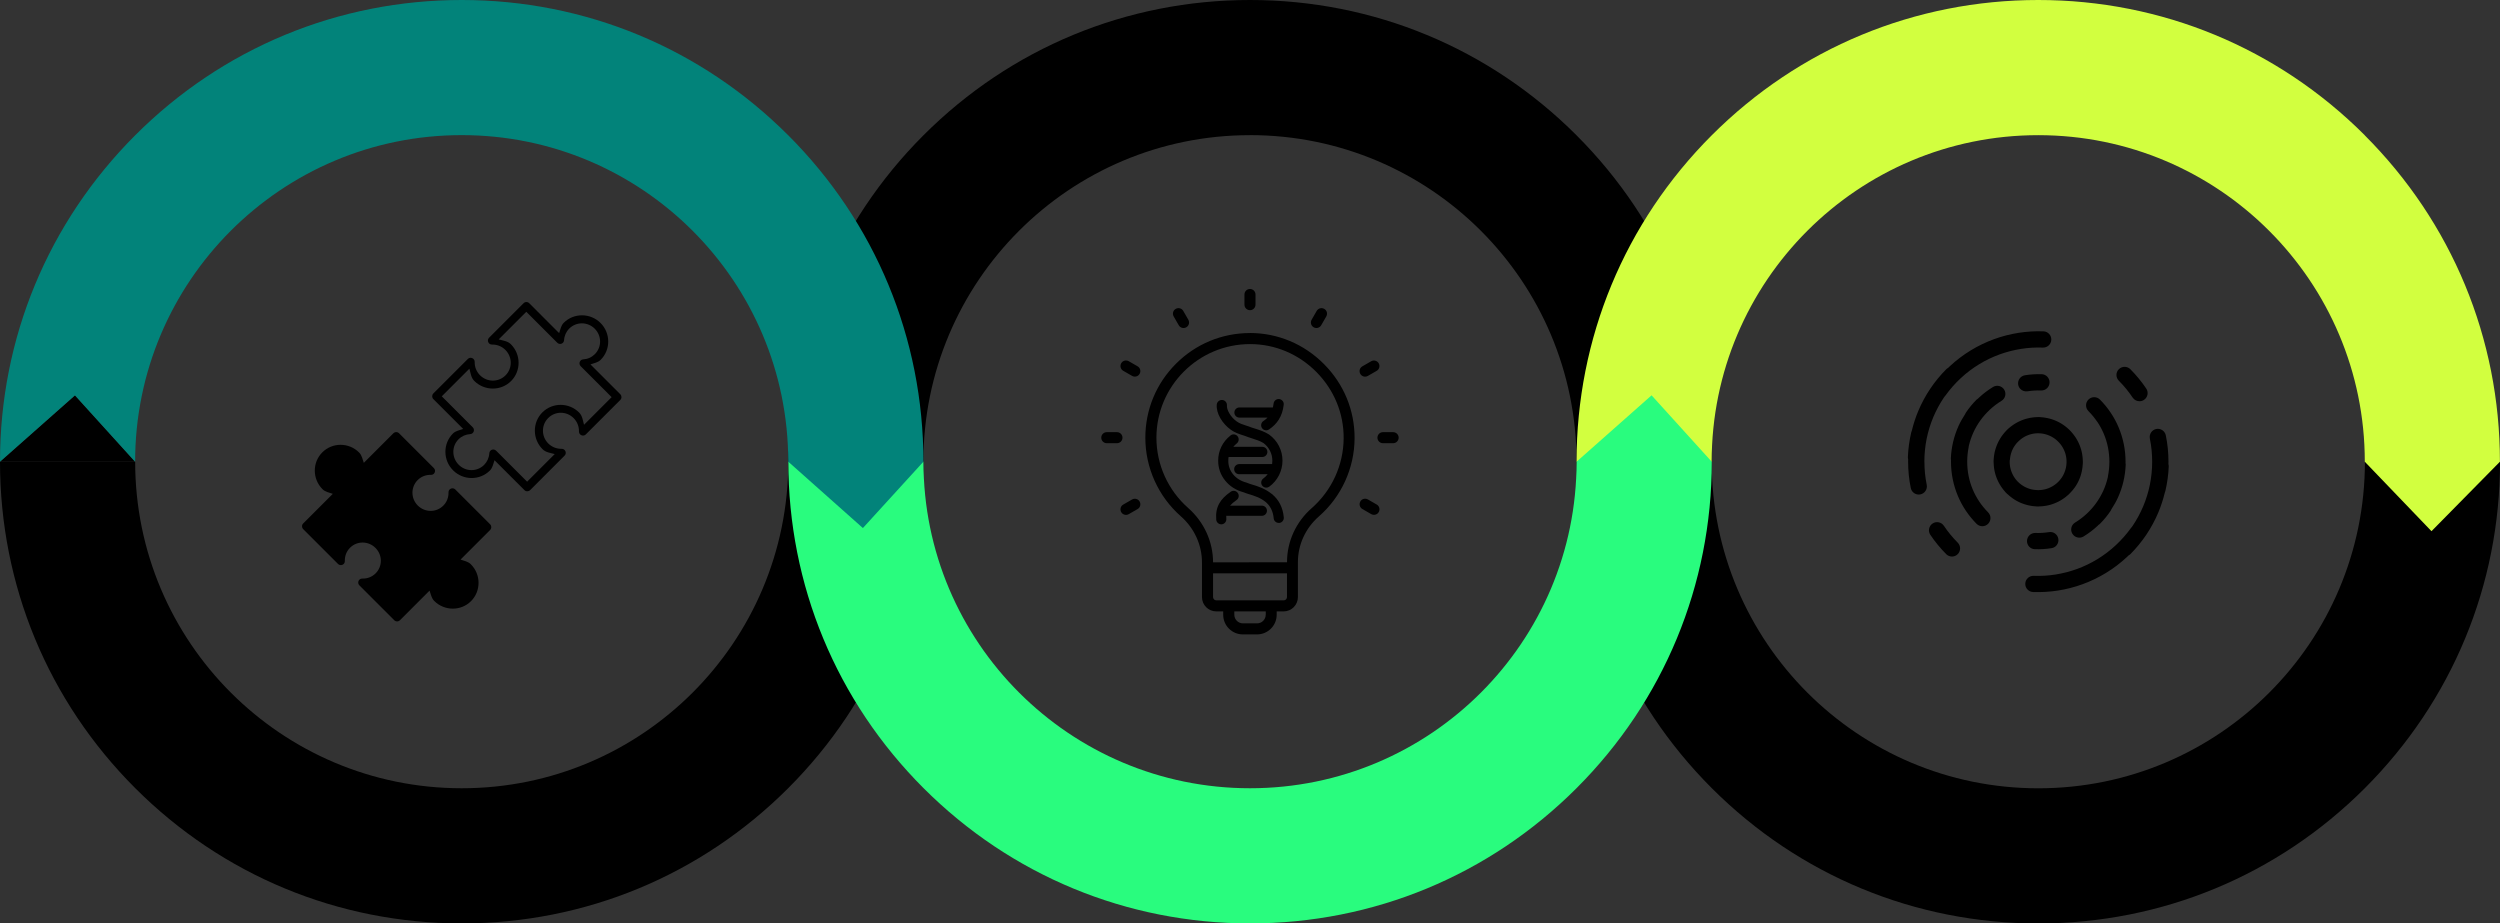
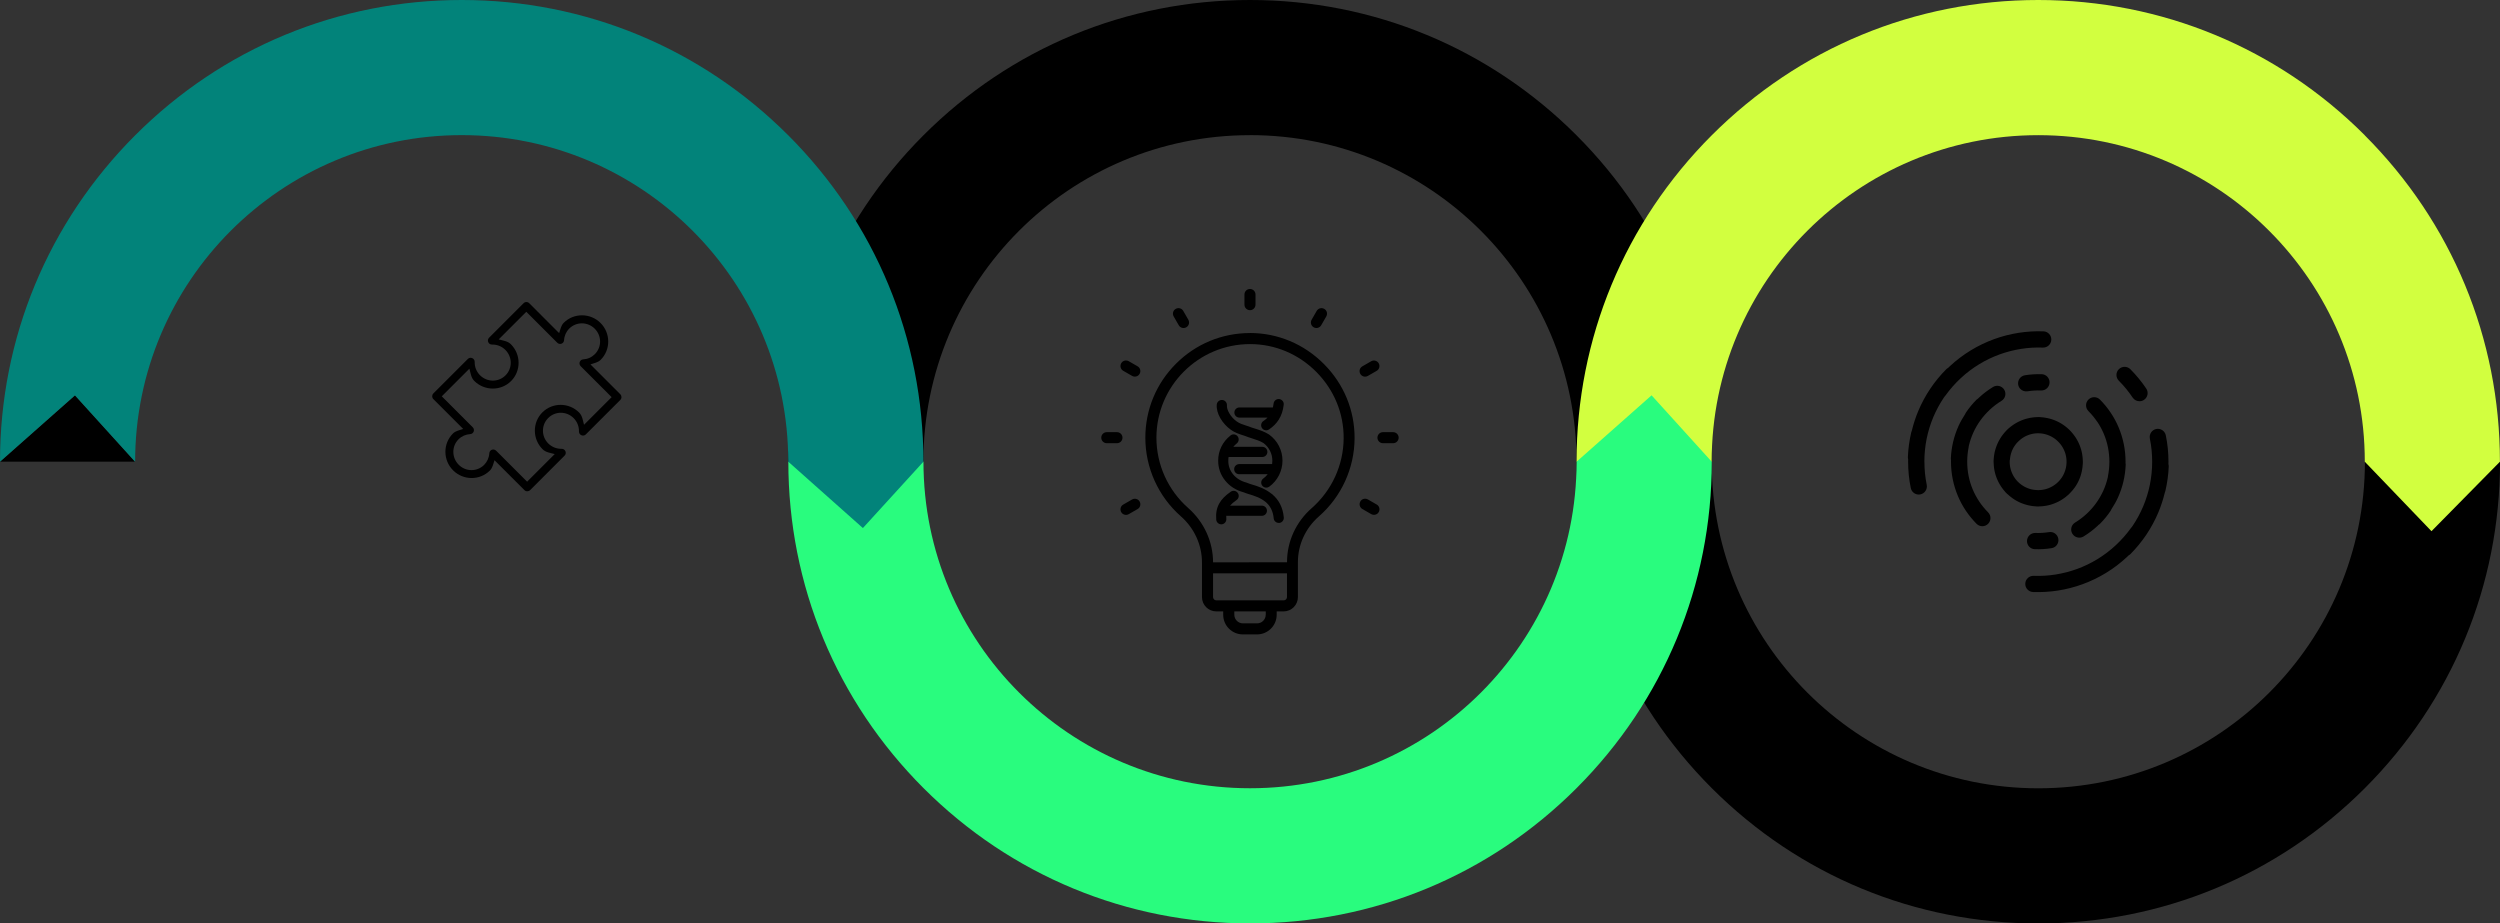
<svg xmlns="http://www.w3.org/2000/svg" id="uuid-4064f370-e0da-428a-a321-bbb7461c0f6a" viewBox="0 0 629.05 232.35">
  <rect x="0" y="0" width="629.05" height="232.35" fill="#333333" stroke="none" />
  <defs>
    <style>.uuid-bdcbd8d2-9c34-4592-a696-221209329ed8,.uuid-faabb325-33ab-4aa7-9f16-611bc0ae2657,.uuid-7dc0925a-9b7d-4203-9622-09d838e2dba0,.uuid-bcbfb82b-a158-4da6-9e38-e4da5eccfe29{stroke-width:0px;}.uuid-faabb325-33ab-4aa7-9f16-611bc0ae2657{fill:#29fc7e;}.uuid-7dc0925a-9b7d-4203-9622-09d838e2dba0{fill:#d2ff3f;}.uuid-bcbfb82b-a158-4da6-9e38-e4da5eccfe29{fill:#02837a;}</style>
  </defs>
  <g id="uuid-885d33f7-a702-4665-85e5-31b580851089">
    <path class="uuid-bdcbd8d2-9c34-4592-a696-221209329ed8" d="m109.03,100.41l7.52,7.52c-.91.32-1.9.47-2.59,1.16-2.54,2.54-2.51,6.7.05,9.26,2.56,2.56,6.72,2.58,9.26.04.69-.69.84-1.68,1.16-2.59l7.52,7.52c.39.4,1.03.4,1.43.01l8.68-8.68c.65-.64.16-1.75-.75-1.72-1.25.03-2.46-.46-3.35-1.34-1.79-1.79-1.79-4.64-.02-6.41s4.62-1.76,6.4.03c.89.89,1.37,2.1,1.34,3.35-.02.91,1.08,1.39,1.72.75l8.68-8.68c.4-.39.39-1.03,0-1.43l-7.51-7.51c.91-.32,1.89-.47,2.58-1.16,2.54-2.54,2.52-6.7-.04-9.26h0c-2.56-2.56-6.73-2.58-9.27-.04-.69.69-.83,1.68-1.15,2.59l-7.52-7.52c-.4-.4-1.04-.4-1.43,0l-8.68,8.68c-.64.64-.16,1.75.75,1.72,1.25-.03,2.46.45,3.35,1.34,1.79,1.79,1.81,4.64.04,6.41s-4.63,1.76-6.42-.03c-.89-.89-1.37-2.1-1.34-3.35.03-.91-1.09-1.39-1.72-.75l-8.68,8.68c-.39.39-.39,1.03,0,1.42Zm9.08-7.64c.3,1.09.41,2.25,1.22,3.07,2.56,2.56,6.73,2.58,9.27.04,2.54-2.54,2.51-6.7-.05-9.26-.81-.81-1.98-.92-3.07-1.22l6.95-6.95,7.79,7.79c.62.62,1.66.22,1.71-.64.06-1.1.52-2.14,1.3-2.92,1.77-1.77,4.63-1.76,6.42.03,0,0,0,0,0,0h0s0,0,0,0c1.79,1.79,1.79,4.64.02,6.41-.78.78-1.81,1.24-2.92,1.3-.87.05-1.25,1.1-.64,1.72l7.79,7.79-6.95,6.95c-.3-1.09-.41-2.25-1.22-3.07h0c-2.56-2.57-6.72-2.59-9.26-.05s-2.52,6.7.04,9.26h0c.81.82,1.98.93,3.07,1.23l-6.95,6.95-7.79-7.79c-.62-.63-1.68-.23-1.72.64-.06,1.1-.53,2.14-1.3,2.92-1.77,1.77-4.62,1.76-6.4-.03s-1.81-4.64-.04-6.41c.78-.78,1.82-1.23,2.92-1.3.88-.04,1.27-1.1.65-1.72l-7.79-7.79,6.95-6.95Z" />
-     <path class="uuid-bdcbd8d2-9c34-4592-a696-221209329ed8" d="m118.48,141.98c-.69-.69-1.69-.85-2.6-1.18l7.45-7.45c.39-.39.39-1.03-.01-1.43l-8.76-8.76c-.65-.64-1.74-.17-1.71.74.04,1.25-.43,2.45-1.31,3.33-1.77,1.77-4.62,1.76-6.41-.02s-1.8-4.65-.03-6.42c.88-.88,2.09-1.35,3.33-1.3.91.03,1.38-1.06.74-1.71l-8.76-8.76-.07-.07c-.4-.33-.99-.3-1.35.06l-7.45,7.45c-.33-.91-.48-1.9-1.18-2.6h0c-2.56-2.57-6.72-2.58-9.26-.04s-2.52,6.7.04,9.26h0c.69.7,1.69.85,2.6,1.18l-7.45,7.45c-.4.39-.39,1.03,0,1.43l8.76,8.76c.65.65,1.76.17,1.72-.74-.04-1.25.42-2.45,1.3-3.33,1.77-1.77,4.62-1.75,6.41.04s1.8,4.63.03,6.4c-.88.88-2.08,1.35-3.33,1.31-.92-.04-1.4,1.07-.74,1.72l8.76,8.76c.39.4,1.04.4,1.43,0l7.45-7.45c.33.91.48,1.9,1.18,2.6,2.56,2.56,6.72,2.59,9.26.05s2.52-6.71-.04-9.27Z" />
    <path class="uuid-bdcbd8d2-9c34-4592-a696-221209329ed8" d="m527.71,106.11c.65.96,1.2,1.99,1.65,3.06.46,1.09.81,2.22,1.04,3.38.24,1.18.36,2.41.36,3.63s-.12,2.44-.36,3.63c0,.05,0,.09-.01.14-.02.09-.03.18-.05.26-.27,1.13-.64,2.23-1.12,3.29-.49,1.07-1.08,2.1-1.77,3.06-.7.98-1.52,1.9-2.41,2.73-.9.83-1.87,1.57-2.91,2.2-.97.59-1.27,1.85-.68,2.81.07.12.16.23.25.33.65.7,1.72.87,2.56.36,1.27-.77,2.47-1.68,3.56-2.7.07-.06.13-.14.19-.2.14-.09.28-.18.4-.31,1-1,1.9-2.1,2.68-3.27.08-.13.15-.26.2-.4.61-.94,1.18-1.92,1.64-2.94.58-1.29,1.05-2.65,1.37-4.04.32-1.37.51-2.78.57-4.19,0-.17-.01-.34-.05-.5,0-.09.01-.19.01-.28,0-1.5-.15-2.99-.45-4.45-.29-1.42-.72-2.81-1.28-4.15-.55-1.31-1.23-2.57-2.03-3.75-.78-1.17-1.69-2.27-2.68-3.27-.8-.8-2.09-.81-2.9,0-.8.8-.8,2.09,0,2.9.81.82,1.55,1.71,2.19,2.66Z" />
    <path class="uuid-bdcbd8d2-9c34-4592-a696-221209329ed8" d="m498.04,126.23c-.65-.96-1.2-1.99-1.65-3.05-.46-1.08-.81-2.22-1.04-3.38-.24-1.18-.36-2.41-.36-3.63s.12-2.44.36-3.63c0-.05,0-.09.01-.14.02-.09.03-.18.05-.26.27-1.13.64-2.23,1.12-3.29.48-1.07,1.08-2.1,1.77-3.06.7-.98,1.52-1.9,2.41-2.73.9-.83,1.87-1.57,2.91-2.2.97-.59,1.27-1.85.68-2.81-.59-.96-1.85-1.27-2.81-.68-1.27.77-2.47,1.68-3.56,2.7-.07.06-.13.14-.2.2-.14.08-.28.18-.4.3-.99,1-1.9,2.1-2.68,3.27-.08.13-.15.26-.2.39-.61.94-1.18,1.92-1.64,2.94-.58,1.29-1.05,2.65-1.37,4.04-.32,1.37-.51,2.78-.57,4.19,0,.17.01.34.05.51,0,.09-.01.18-.01.28,0,1.5.15,2.99.45,4.45.29,1.42.72,2.81,1.28,4.15.55,1.31,1.23,2.57,2.03,3.75.79,1.17,1.69,2.27,2.68,3.27.4.4.93.6,1.45.6s1.04-.2,1.44-.6c.8-.8.81-2.09,0-2.9-.81-.82-1.55-1.71-2.19-2.66Z" />
    <path class="uuid-bdcbd8d2-9c34-4592-a696-221209329ed8" d="m536.64,100.06c.4.59,1.04.9,1.7.9.39,0,.79-.11,1.14-.35.94-.63,1.19-1.9.56-2.84-1.17-1.74-2.52-3.38-4-4.87-.8-.8-2.09-.8-2.9,0-.8.8-.8,2.09,0,2.9,1.3,1.3,2.48,2.74,3.5,4.27Z" />
    <path class="uuid-bdcbd8d2-9c34-4592-a696-221209329ed8" d="m484.21,116.17c0-1.96.2-3.91.58-5.81.38-1.85.94-3.67,1.67-5.41.72-1.71,1.61-3.35,2.64-4.89.07-.1.14-.2.21-.3.07-.07.14-.14.2-.23,1.13-1.57,2.43-3.05,3.86-4.38,1.43-1.33,3-2.52,4.66-3.52,1.61-.98,3.33-1.81,5.1-2.45,1.74-.63,3.55-1.1,5.39-1.39,1.82-.29,3.67-.4,5.51-.33,1.13.04,2.08-.84,2.12-1.97.04-1.13-.84-2.08-1.97-2.12-2.1-.07-4.22.05-6.29.38-2.09.33-4.16.86-6.15,1.59-2.03.74-3.99,1.68-5.83,2.8-1.89,1.15-3.68,2.5-5.31,4.02-.14.13-.28.27-.42.41-.17.09-.33.2-.47.34-1.48,1.49-2.83,3.13-4,4.87-1.18,1.76-2.2,3.64-3.02,5.59-.68,1.62-1.23,3.3-1.64,5-.06.13-.11.26-.14.4-.48,2.04-.77,4.14-.85,6.24,0,.2.02.39.07.58,0,.19-.01.39-.01.58,0,2.23.22,4.46.67,6.63.2.97,1.05,1.64,2,1.64.14,0,.27-.01.41-.04,1.11-.23,1.82-1.31,1.6-2.42-.39-1.9-.58-3.85-.58-5.81Z" />
-     <path class="uuid-bdcbd8d2-9c34-4592-a696-221209329ed8" d="m489.11,132.29c-.63-.94-1.9-1.19-2.84-.56-.94.63-1.19,1.9-.56,2.84,1.17,1.74,2.52,3.38,4,4.87.4.4.93.6,1.45.6s1.05-.2,1.44-.6c.8-.8.8-2.09,0-2.9-1.3-1.3-2.48-2.74-3.5-4.27Z" />
    <path class="uuid-bdcbd8d2-9c34-4592-a696-221209329ed8" d="m505.16,124.35c.14.14.29.27.44.4.13.11.26.21.4.32.16.12.32.24.48.36.14.1.28.19.42.28.17.1.33.21.5.3.15.08.31.16.46.24.17.08.34.17.51.24.16.07.33.14.5.2.17.06.34.13.51.18.18.06.36.11.54.16.17.05.34.09.52.13.19.04.38.07.57.11.17.03.35.06.52.08.19.02.38.04.58.05.11,0,.22.02.34.03.07,0,.14,0,.21,0,.07,0,.14.01.21.01.11,0,.23-.01.34-.02.19,0,.39-.01.58-.03.17-.01.35-.04.52-.06.19-.02.38-.05.57-.08.17-.03.34-.07.52-.11.18-.04.37-.09.55-.14.18-.05.35-.11.52-.17.17-.06.34-.11.5-.18.18-.07.36-.15.53-.23.15-.07.3-.14.45-.21.18-.09.36-.19.53-.29.14-.08.28-.16.41-.25.17-.11.34-.23.51-.35.13-.09.26-.19.39-.29.16-.12.31-.26.46-.39.08-.07.17-.13.25-.21.05-.05.09-.1.14-.15.05-.05.11-.09.16-.15.08-.08.15-.17.23-.25.13-.14.26-.28.39-.42.11-.13.22-.27.33-.41.12-.15.24-.31.35-.46.1-.14.19-.29.29-.44.1-.16.2-.32.29-.49.09-.16.17-.32.25-.48.08-.16.16-.32.23-.49.08-.17.14-.35.21-.53.06-.16.12-.32.17-.49.06-.19.11-.38.16-.57.04-.16.09-.32.12-.49.04-.2.08-.39.11-.59.03-.16.05-.33.07-.5.02-.2.04-.4.05-.6,0-.11.02-.21.03-.32,0-.07,0-.13,0-.2,0-.07.01-.15.01-.22,0-.12-.01-.23-.02-.35,0-.19-.01-.38-.03-.56-.01-.18-.04-.36-.06-.53-.02-.19-.05-.38-.08-.57-.03-.18-.07-.35-.11-.52-.04-.18-.08-.36-.14-.54-.05-.18-.11-.35-.17-.53-.06-.17-.11-.34-.18-.5-.07-.18-.15-.36-.23-.53-.07-.15-.14-.31-.22-.46-.09-.18-.19-.35-.29-.53-.08-.14-.16-.28-.25-.42-.11-.17-.23-.34-.35-.5-.1-.13-.19-.27-.3-.4-.12-.16-.25-.31-.39-.46-.07-.08-.14-.17-.21-.25-.05-.05-.1-.09-.15-.14-.05-.05-.09-.11-.14-.16-.08-.08-.17-.15-.25-.23-.14-.13-.28-.26-.42-.38-.14-.11-.27-.22-.41-.33-.15-.12-.31-.23-.46-.34-.14-.1-.29-.19-.44-.29-.16-.1-.32-.2-.49-.29-.16-.09-.32-.17-.48-.25-.16-.08-.33-.16-.49-.23-.17-.07-.34-.14-.52-.21-.16-.06-.33-.12-.5-.18-.18-.06-.37-.11-.56-.16-.17-.04-.33-.09-.5-.12-.19-.04-.39-.08-.58-.11-.17-.03-.34-.06-.51-.08-.19-.02-.39-.04-.58-.05-.11,0-.22-.02-.33-.03-.07,0-.14,0-.21,0-.07,0-.14-.01-.21-.01-.11,0-.23.01-.34.02-.19,0-.39.01-.58.03-.17.01-.34.03-.51.06-.2.02-.39.05-.58.09-.17.03-.34.07-.5.11-.19.04-.38.09-.56.14-.17.05-.34.1-.5.16-.18.06-.35.12-.52.19-.17.07-.34.14-.51.22-.16.07-.32.15-.48.23-.17.09-.34.18-.5.28-.15.09-.3.17-.45.27-.16.1-.32.22-.48.33-.14.1-.28.2-.42.31-.15.12-.29.24-.44.37-.09.08-.18.14-.26.22-.05.05-.1.1-.15.16-.05.05-.1.09-.15.14-.08.08-.14.16-.22.24-.14.15-.27.29-.4.45-.11.13-.21.26-.31.39-.12.16-.25.32-.36.49-.1.14-.18.28-.27.42-.1.17-.21.33-.3.51-.08.15-.16.3-.24.46-.08.17-.17.34-.24.51-.07.17-.14.33-.2.5-.06.17-.13.34-.18.51-.06.18-.11.36-.16.54-.05.17-.09.34-.13.51-.04.19-.07.37-.1.56-.03.18-.06.35-.08.53-.02.19-.04.37-.05.56,0,.12-.03.23-.03.35,0,.07,0,.15,0,.22,0,.07,0,.13,0,.2,0,.11.01.21.02.32,0,.2.01.41.03.61.01.16.03.32.05.48.03.21.05.41.09.62.03.16.06.32.1.47.04.2.09.4.15.59.05.16.1.32.15.48.06.18.12.37.2.55.06.16.14.33.21.49.08.17.15.34.24.5.08.16.18.33.27.49.09.16.18.31.28.46.1.16.21.31.32.47.1.15.21.29.32.43.12.15.24.29.36.43.08.09.14.18.22.27.05.05.11.1.16.15.05.05.09.1.14.15.08.08.16.15.24.22Zm.58-8.68c0-.11.02-.22.03-.33.01-.12.03-.25.05-.37.02-.11.04-.22.06-.33.03-.12.06-.24.09-.35.03-.11.06-.21.09-.32.04-.12.08-.23.12-.35.04-.1.08-.2.12-.3.05-.12.11-.23.16-.34.05-.09.09-.19.14-.28.06-.11.13-.22.2-.33.05-.09.11-.17.17-.26.07-.11.15-.21.23-.31.06-.08.13-.17.2-.25.08-.1.17-.19.26-.28.08-.08.16-.17.24-.24.08-.08.17-.16.26-.24.09-.08.19-.16.28-.24.09-.07.18-.13.26-.2.1-.07.2-.15.31-.21.09-.06.19-.11.28-.17.11-.06.21-.12.32-.18.1-.05.2-.1.3-.14.11-.05.22-.1.33-.14.11-.04.21-.08.32-.12.11-.04.22-.07.33-.1.11-.03.23-.06.34-.09.11-.03.22-.05.33-.07.12-.02.24-.04.36-.05.11-.01.23-.03.34-.04.12,0,.24-.01.36-.02.12,0,.24,0,.36,0,.11,0,.22,0,.33.02.13,0,.26.02.38.03.1.01.21.03.31.05.13.02.26.04.39.07.1.02.2.05.3.08.12.03.25.07.37.11.1.03.2.07.3.11.12.04.23.09.35.14.1.04.2.09.3.14.11.05.22.11.32.17.1.06.2.11.29.18.1.06.2.13.3.19.09.07.19.14.28.21.09.07.19.15.28.23.09.07.17.15.25.23.09.09.18.17.27.27.07.08.14.15.21.23.09.1.18.2.26.31.06.08.12.16.18.24.08.11.16.22.23.34.05.08.1.17.15.25.07.12.13.23.19.35.05.09.09.18.13.27.05.12.11.24.15.36.04.1.07.2.11.3.04.12.08.24.11.35.03.11.06.21.08.32.03.12.05.23.07.35.02.11.04.23.05.34.02.12.03.24.04.36,0,.11.01.23.02.34,0,.12,0,.25,0,.37,0,.11,0,.22-.02.32,0,.13-.02.26-.03.39-.01.1-.03.2-.04.3-.02.13-.04.26-.07.39-.02.1-.05.2-.08.3-.03.12-.07.25-.11.37-.03.1-.07.21-.11.31-.04.11-.09.22-.13.33-.05.11-.1.21-.15.32-.05.1-.1.2-.15.3-.06.11-.12.21-.19.32-.06.09-.12.18-.18.27-.07.1-.15.2-.23.31-.07.09-.13.17-.2.25-.08.1-.17.19-.25.28-.08.08-.16.17-.24.24-.09.08-.17.16-.26.24-.09.08-.18.16-.28.23-.09.07-.18.13-.27.2-.1.07-.2.14-.31.21-.09.06-.19.12-.28.17-.1.06-.21.12-.32.17-.1.05-.21.1-.31.15-.11.05-.21.09-.32.14-.11.04-.22.08-.34.12-.1.03-.21.07-.31.1-.12.03-.24.06-.37.09-.1.02-.2.05-.31.06-.13.02-.26.04-.39.06-.1.01-.2.03-.31.03-.13.01-.26.02-.39.02-.11,0-.22,0-.32,0-.12,0-.25,0-.37-.02-.12,0-.23-.02-.35-.03-.12-.01-.23-.03-.35-.05-.12-.02-.23-.04-.35-.06-.11-.02-.23-.05-.34-.08-.11-.03-.23-.06-.34-.1-.11-.04-.22-.08-.33-.12-.11-.04-.21-.08-.32-.13-.11-.05-.22-.1-.32-.15-.1-.05-.2-.1-.3-.15-.11-.06-.21-.12-.31-.19-.09-.06-.19-.12-.28-.18-.1-.07-.2-.14-.3-.22-.09-.07-.18-.14-.26-.21-.09-.08-.18-.16-.27-.24-.09-.08-.17-.16-.26-.25-.08-.08-.15-.17-.23-.25-.08-.1-.17-.19-.24-.29-.07-.09-.13-.17-.19-.26-.07-.1-.15-.21-.21-.31-.06-.09-.12-.19-.17-.28-.06-.1-.12-.21-.17-.32-.05-.1-.1-.21-.15-.32-.05-.1-.09-.2-.13-.31-.05-.12-.09-.24-.13-.35-.03-.1-.06-.2-.09-.3-.04-.13-.07-.26-.1-.39-.02-.09-.04-.19-.06-.28-.02-.14-.04-.27-.06-.41-.01-.09-.02-.19-.03-.28-.01-.14-.02-.28-.02-.42,0-.1,0-.2,0-.3,0-.13.01-.26.02-.39Z" />
-     <path class="uuid-bdcbd8d2-9c34-4592-a696-221209329ed8" d="m515.59,133.89c-1.13.18-2.29.25-3.44.21-1.13-.04-2.08.85-2.12,1.98-.02.56.19,1.08.54,1.46.36.39.86.63,1.43.65,1.41.05,2.83-.04,4.22-.26,1.12-.17,1.88-1.22,1.7-2.34-.18-1.12-1.22-1.88-2.34-1.7Z" />
+     <path class="uuid-bdcbd8d2-9c34-4592-a696-221209329ed8" d="m515.59,133.89c-1.13.18-2.29.25-3.44.21-1.13-.04-2.08.85-2.12,1.98-.02.56.19,1.08.54,1.46.36.39.86.63,1.43.65,1.41.05,2.83-.04,4.22-.26,1.12-.17,1.88-1.22,1.7-2.34-.18-1.12-1.22-1.88-2.34-1.7" />
    <path class="uuid-bdcbd8d2-9c34-4592-a696-221209329ed8" d="m513.74,94.16c-1.41-.05-2.83.04-4.22.26-1.12.18-1.88,1.22-1.71,2.34.07.42.25.79.52,1.07.45.48,1.12.74,1.82.63,1.13-.18,2.29-.25,3.44-.21,1.13.04,2.08-.84,2.12-1.98.04-1.13-.85-2.08-1.97-2.12Z" />
    <path class="uuid-bdcbd8d2-9c34-4592-a696-221209329ed8" d="m545.69,117.33c0-.2-.02-.39-.07-.57,0-.2.01-.39.01-.59,0-2.23-.22-4.46-.67-6.63-.23-1.11-1.31-1.82-2.41-1.6-1.11.23-1.82,1.31-1.6,2.42.39,1.9.58,3.86.58,5.81s-.2,3.91-.58,5.81c-.38,1.85-.94,3.67-1.67,5.41-.72,1.71-1.61,3.35-2.64,4.89-.08.13-.19.24-.27.37-.05.05-.1.1-.14.16-1.13,1.58-2.43,3.05-3.86,4.38-1.43,1.33-3,2.52-4.66,3.53-1.61.98-3.33,1.81-5.1,2.45-1.74.63-3.55,1.1-5.38,1.39-1.82.29-3.67.4-5.51.33-1.13-.04-2.08.84-2.12,1.97-.02.56.19,1.08.55,1.46.36.39.86.63,1.43.65,2.1.07,4.21-.05,6.29-.38,2.09-.33,4.16-.86,6.15-1.59,2.03-.74,3.99-1.68,5.83-2.8,1.89-1.15,3.68-2.5,5.31-4.02.14-.13.28-.27.42-.41.17-.09.33-.2.47-.34,1.48-1.49,2.82-3.12,4-4.87,1.18-1.76,2.2-3.64,3.02-5.59.68-1.62,1.23-3.3,1.64-5.01.06-.12.1-.26.14-.4.48-2.05.77-4.15.85-6.24Z" />
    <path class="uuid-bdcbd8d2-9c34-4592-a696-221209329ed8" d="m314.52,83.8c-7.03,0-13.65,2.74-18.62,7.72-4.98,4.97-7.71,11.59-7.71,18.62,0,7.56,3.26,14.78,8.94,19.78,3.38,2.97,5.31,7.2,5.31,11.6v8.72c0,1.99,1.62,3.6,3.6,3.6h1.74v.84c0,2.74,2.22,4.95,4.95,4.95h3.56c2.74,0,4.95-2.22,4.95-4.95v-.84h1.74c1.99,0,3.6-1.62,3.6-3.6v-8.83c0-4.35,1.92-8.53,5.27-11.46,5.66-4.95,8.94-12.11,8.99-19.62.05-7.02-2.68-13.67-7.69-18.71-5.01-5.05-11.63-7.83-18.65-7.83h0Zm3.96,70.88c0,1.2-.98,2.17-2.17,2.17h-3.56c-1.2,0-2.17-.98-2.17-2.17v-.84h7.91v.84Zm5.35-4.44c0,.45-.37.82-.82.82h-3.14s-13.82,0-13.82,0c-.45,0-.82-.37-.82-.82v-5.98s18.6,0,18.6,0v5.97Zm-6.86-8.75h-4.88m-2.85,0h-4.01c0-5.19-2.29-10.17-6.25-13.66-5.08-4.48-8-10.92-8-17.69,0-12.99,10.57-23.56,23.56-23.56,6.27,0,12.19,2.49,16.67,7,4.49,4.52,6.93,10.46,6.88,16.73h0c-.05,6.72-2.98,13.11-8.04,17.55-3.95,3.46-6.21,8.4-6.21,13.55v.07h-4.01" />
    <path class="uuid-bdcbd8d2-9c34-4592-a696-221209329ed8" d="m314.52,72.71h0c.77,0,1.39.62,1.39,1.39v2.56c0,.77-.62,1.39-1.39,1.39h0c-.77,0-1.39-.62-1.39-1.39v-2.56c0-.77.62-1.39,1.39-1.39Z" />
    <path class="uuid-bdcbd8d2-9c34-4592-a696-221209329ed8" d="m347.98,108.74h2.56c.77,0,1.39.62,1.39,1.39h0c0,.77-.62,1.39-1.39,1.39h-2.56c-.77,0-1.39-.62-1.39-1.39h0c0-.77.62-1.39,1.39-1.39Z" />
    <path class="uuid-bdcbd8d2-9c34-4592-a696-221209329ed8" d="m278.49,108.74h2.56c.77,0,1.39.62,1.39,1.39h0c0,.77-.62,1.39-1.39,1.39h-2.56c-.77,0-1.39-.62-1.39-1.39h0c0-.77.62-1.39,1.39-1.39Z" />
    <path class="uuid-bdcbd8d2-9c34-4592-a696-221209329ed8" d="m342.79,92.18l2.22-1.28c.66-.38,1.52-.16,1.9.51h0c.38.67.16,1.52-.51,1.9l-2.22,1.28c-.66.38-1.52.16-1.9-.51h0c-.38-.67-.16-1.52.51-1.9Z" />
    <path class="uuid-bdcbd8d2-9c34-4592-a696-221209329ed8" d="m282.63,126.96l2.22-1.28c.66-.38,1.52-.16,1.9.51h0c.38.67.16,1.52-.51,1.9l-2.22,1.28c-.66.38-1.52.16-1.9-.51h0c-.38-.67-.16-1.52.51-1.9Z" />
    <path class="uuid-bdcbd8d2-9c34-4592-a696-221209329ed8" d="m330.03,80.45l1.28-2.22c.38-.67,1.23-.89,1.9-.51h0c.67.38.89,1.23.51,1.9l-1.28,2.22c-.38.67-1.23.89-1.9.51h0c-.67-.38-.89-1.23-.51-1.9Z" />
    <path class="uuid-bdcbd8d2-9c34-4592-a696-221209329ed8" d="m282.12,91.4h0c.38-.67,1.23-.89,1.9-.51l2.22,1.28c.67.38.89,1.24.51,1.9h0c-.38.67-1.23.89-1.9.51l-2.22-1.28c-.67-.38-.89-1.24-.51-1.9Z" />
    <path class="uuid-bdcbd8d2-9c34-4592-a696-221209329ed8" d="m342.29,126.18h0c.38-.67,1.23-.89,1.9-.51l2.22,1.28c.67.38.89,1.24.51,1.9h0c-.38.67-1.23.89-1.9.51l-2.22-1.28c-.67-.38-.89-1.24-.51-1.9Z" />
    <path class="uuid-bdcbd8d2-9c34-4592-a696-221209329ed8" d="m295.83,77.72h0c.67-.38,1.52-.16,1.9.51l1.28,2.22c.38.67.16,1.52-.51,1.9h0c-.67.38-1.52.16-1.9-.51l-1.28-2.22c-.38-.67-.16-1.52.51-1.9Z" />
    <path class="uuid-bdcbd8d2-9c34-4592-a696-221209329ed8" d="m311.88,105.08h7.05c-.3.31-.64.59-1.04.86-.58.39-.74,1.19-.35,1.77.25.37.65.57,1.06.57.24,0,.49-.07.71-.22,1.04-.7,1.83-1.5,2.44-2.45.69-1.09,1.1-2.32,1.26-3.79.04-.34-.06-.67-.28-.94-.21-.26-.52-.43-.86-.47-.34-.03-.67.06-.94.28-.27.21-.43.52-.47.86-.04.34-.09.66-.17.97h-8.42c-.7,0-1.28.57-1.28,1.28s.57,1.28,1.28,1.28Z" />
    <path class="uuid-bdcbd8d2-9c34-4592-a696-221209329ed8" d="m309.67,108.12c1.06.75,2.06,1.07,3.08,1.4.42.13.81.26,1.21.43.01,0,.07.02.08.03.43.15.72.24,1.03.34,1.01.32,1.96.62,2.83,1.15.69.51,1.26,1.18,1.65,1.95.4.78.6,1.62.6,2.51,0,.28-.02.57-.06.84h-8.27c-.7,0-1.28.57-1.28,1.28s.53,1.24,1.2,1.27c.02,0,.05,0,.07,0h7.17c-.32.41-.7.78-1.11,1.08-.57.42-.69,1.22-.28,1.78.25.34.64.52,1.03.52.26,0,.52-.08.75-.24,1.03-.75,1.88-1.75,2.45-2.88.57-1.13.88-2.39.88-3.67s-.3-2.54-.88-3.67c-.57-1.13-1.42-2.12-2.46-2.88l-.07-.05c-1.2-.74-2.34-1.1-3.45-1.45-.35-.11-.7-.22-.89-.28-.47-.2-.94-.35-1.45-.51-.82-.26-1.6-.51-2.35-1.05-.7-.49-1.4-1.26-1.86-2.07-.41-.72-.61-1.39-.57-1.94.05-.7-.47-1.32-1.18-1.37-.7-.05-1.32.47-1.38,1.17-.09,1.07.23,2.25.9,3.42.64,1.11,1.62,2.19,2.61,2.88Z" />
    <path class="uuid-bdcbd8d2-9c34-4592-a696-221209329ed8" d="m319.99,124.28c-1.6-1.3-3.52-1.96-5.18-2.43-.16-.05-.3-.09-.43-.14-.14-.05-.34-.13-.65-.25l-.05-.02s-.08-.02-.1-.03c-1.35-.35-2.49-1.06-3.31-2.06-.8-.98-1.22-2.16-1.2-3.44,0-.31.02-.62.07-.92h8.48c.7,0,1.28-.57,1.28-1.28s-.57-1.28-1.28-1.28h-7.3c.26-.31.55-.59.87-.85.55-.43.65-1.24.22-1.79-.43-.56-1.24-.66-1.79-.22-.01,0-.02.02-.03.03-.96.76-1.75,1.73-2.27,2.8-.54,1.1-.81,2.29-.8,3.51-.01,1.85.6,3.6,1.78,5.04,1.15,1.42,2.73,2.42,4.59,2.91.23.09.43.17.64.24.24.09.41.14.58.2,1.43.41,3.05.95,4.28,1.95,1.24,1.01,1.93,2.38,2.1,4.18.03.34.19.65.46.86.23.19.52.29.81.29.04,0,.08,0,.12,0,.34-.03.65-.19.86-.46.22-.26.32-.6.29-.94-.25-2.52-1.24-4.46-3.04-5.92Z" />
    <path class="uuid-bdcbd8d2-9c34-4592-a696-221209329ed8" d="m317.53,127.23h-8.02c.39-.46.92-.92,1.63-1.41.28-.19.47-.49.53-.82.06-.34-.01-.68-.21-.95-.19-.28-.48-.47-.82-.53-.34-.06-.68.01-.96.21-1.39.96-2.3,1.9-2.89,2.95-.65,1.17-.89,2.47-.76,4.07.05.67.61,1.18,1.27,1.18.03,0,.07,0,.1,0,.7-.06,1.23-.67,1.17-1.38-.02-.26-.03-.52-.02-.76h8.96c.7,0,1.28-.57,1.28-1.28s-.57-1.28-1.28-1.28Z" />
    <path class="uuid-bdcbd8d2-9c34-4592-a696-221209329ed8" d="m512.87,198.35c-45.38,0-82.17-36.79-82.17-82.17h-34c0,31.03,12.08,60.2,34.03,82.15,21.94,21.94,51.12,34.03,82.15,34.03h0c31.03,0,60.2-12.08,82.15-34.03,21.94-21.94,34.03-51.12,34.03-82.15h-34c0,45.38-36.79,82.17-82.17,82.17" />
    <path class="uuid-bdcbd8d2-9c34-4592-a696-221209329ed8" d="m314.52,34c45.38,0,82.17,36.79,82.17,82.17h34c0-31.03-12.08-60.2-34.03-82.15C374.72,12.08,345.55,0,314.52,0h0C283.49,0,254.31,12.08,232.37,34.03c-21.94,21.94-34.03,51.12-34.03,82.15h34c0-45.38,36.79-82.17,82.17-82.17" />
-     <path class="uuid-bdcbd8d2-9c34-4592-a696-221209329ed8" d="m198.35,116.17c0,45.38-36.79,82.17-82.17,82.17s-82.17-36.79-82.17-82.17H0c0,31.03,12.08,60.2,34.03,82.15,21.94,21.94,51.12,34.03,82.15,34.03s60.2-12.08,82.15-34.03c21.94-21.94,34.03-51.12,34.03-82.15h-34Z" />
    <polygon class="uuid-bdcbd8d2-9c34-4592-a696-221209329ed8" points="18.86 99.48 0 116.17 0 116.17 33.99 116.17 18.86 99.48" />
    <path class="uuid-7dc0925a-9b7d-4203-9622-09d838e2dba0" d="m595.02,34.03C573.08,12.08,543.9,0,512.87,0s-60.2,12.08-82.15,34.03c-21.94,21.94-34.03,51.12-34.03,82.15h34c0-45.38,36.79-82.17,82.17-82.17s82.17,36.79,82.17,82.17h0l16.78,17.48,17.22-17.48c0-31.03-12.08-60.2-34.03-82.15Z" />
    <path class="uuid-faabb325-33ab-4aa7-9f16-611bc0ae2657" d="m430.7,116.17h0s0,0,0,0l-15.13-16.7-18.87,16.7h0c0,45.38-36.79,82.17-82.17,82.17s-82.17-36.79-82.17-82.17h-34c0,31.03,12.08,60.2,34.03,82.15,21.94,21.94,51.12,34.03,82.15,34.03s60.2-12.08,82.15-34.03c21.94-21.94,34.03-51.12,34.03-82.15h0Z" />
    <path class="uuid-bcbfb82b-a158-4da6-9e38-e4da5eccfe29" d="m198.32,34.03C176.38,12.08,147.2,0,116.17,0S55.97,12.08,34.03,34.03C12.09,55.97,0,85.14,0,116.17l18.86-16.69,15.14,16.71h0c0-45.4,36.79-82.19,82.17-82.19s82.17,36.79,82.17,82.17h0l18.78,16.7,15.23-16.7c0-31.03-12.08-60.2-34.03-82.15Z" />
  </g>
</svg>